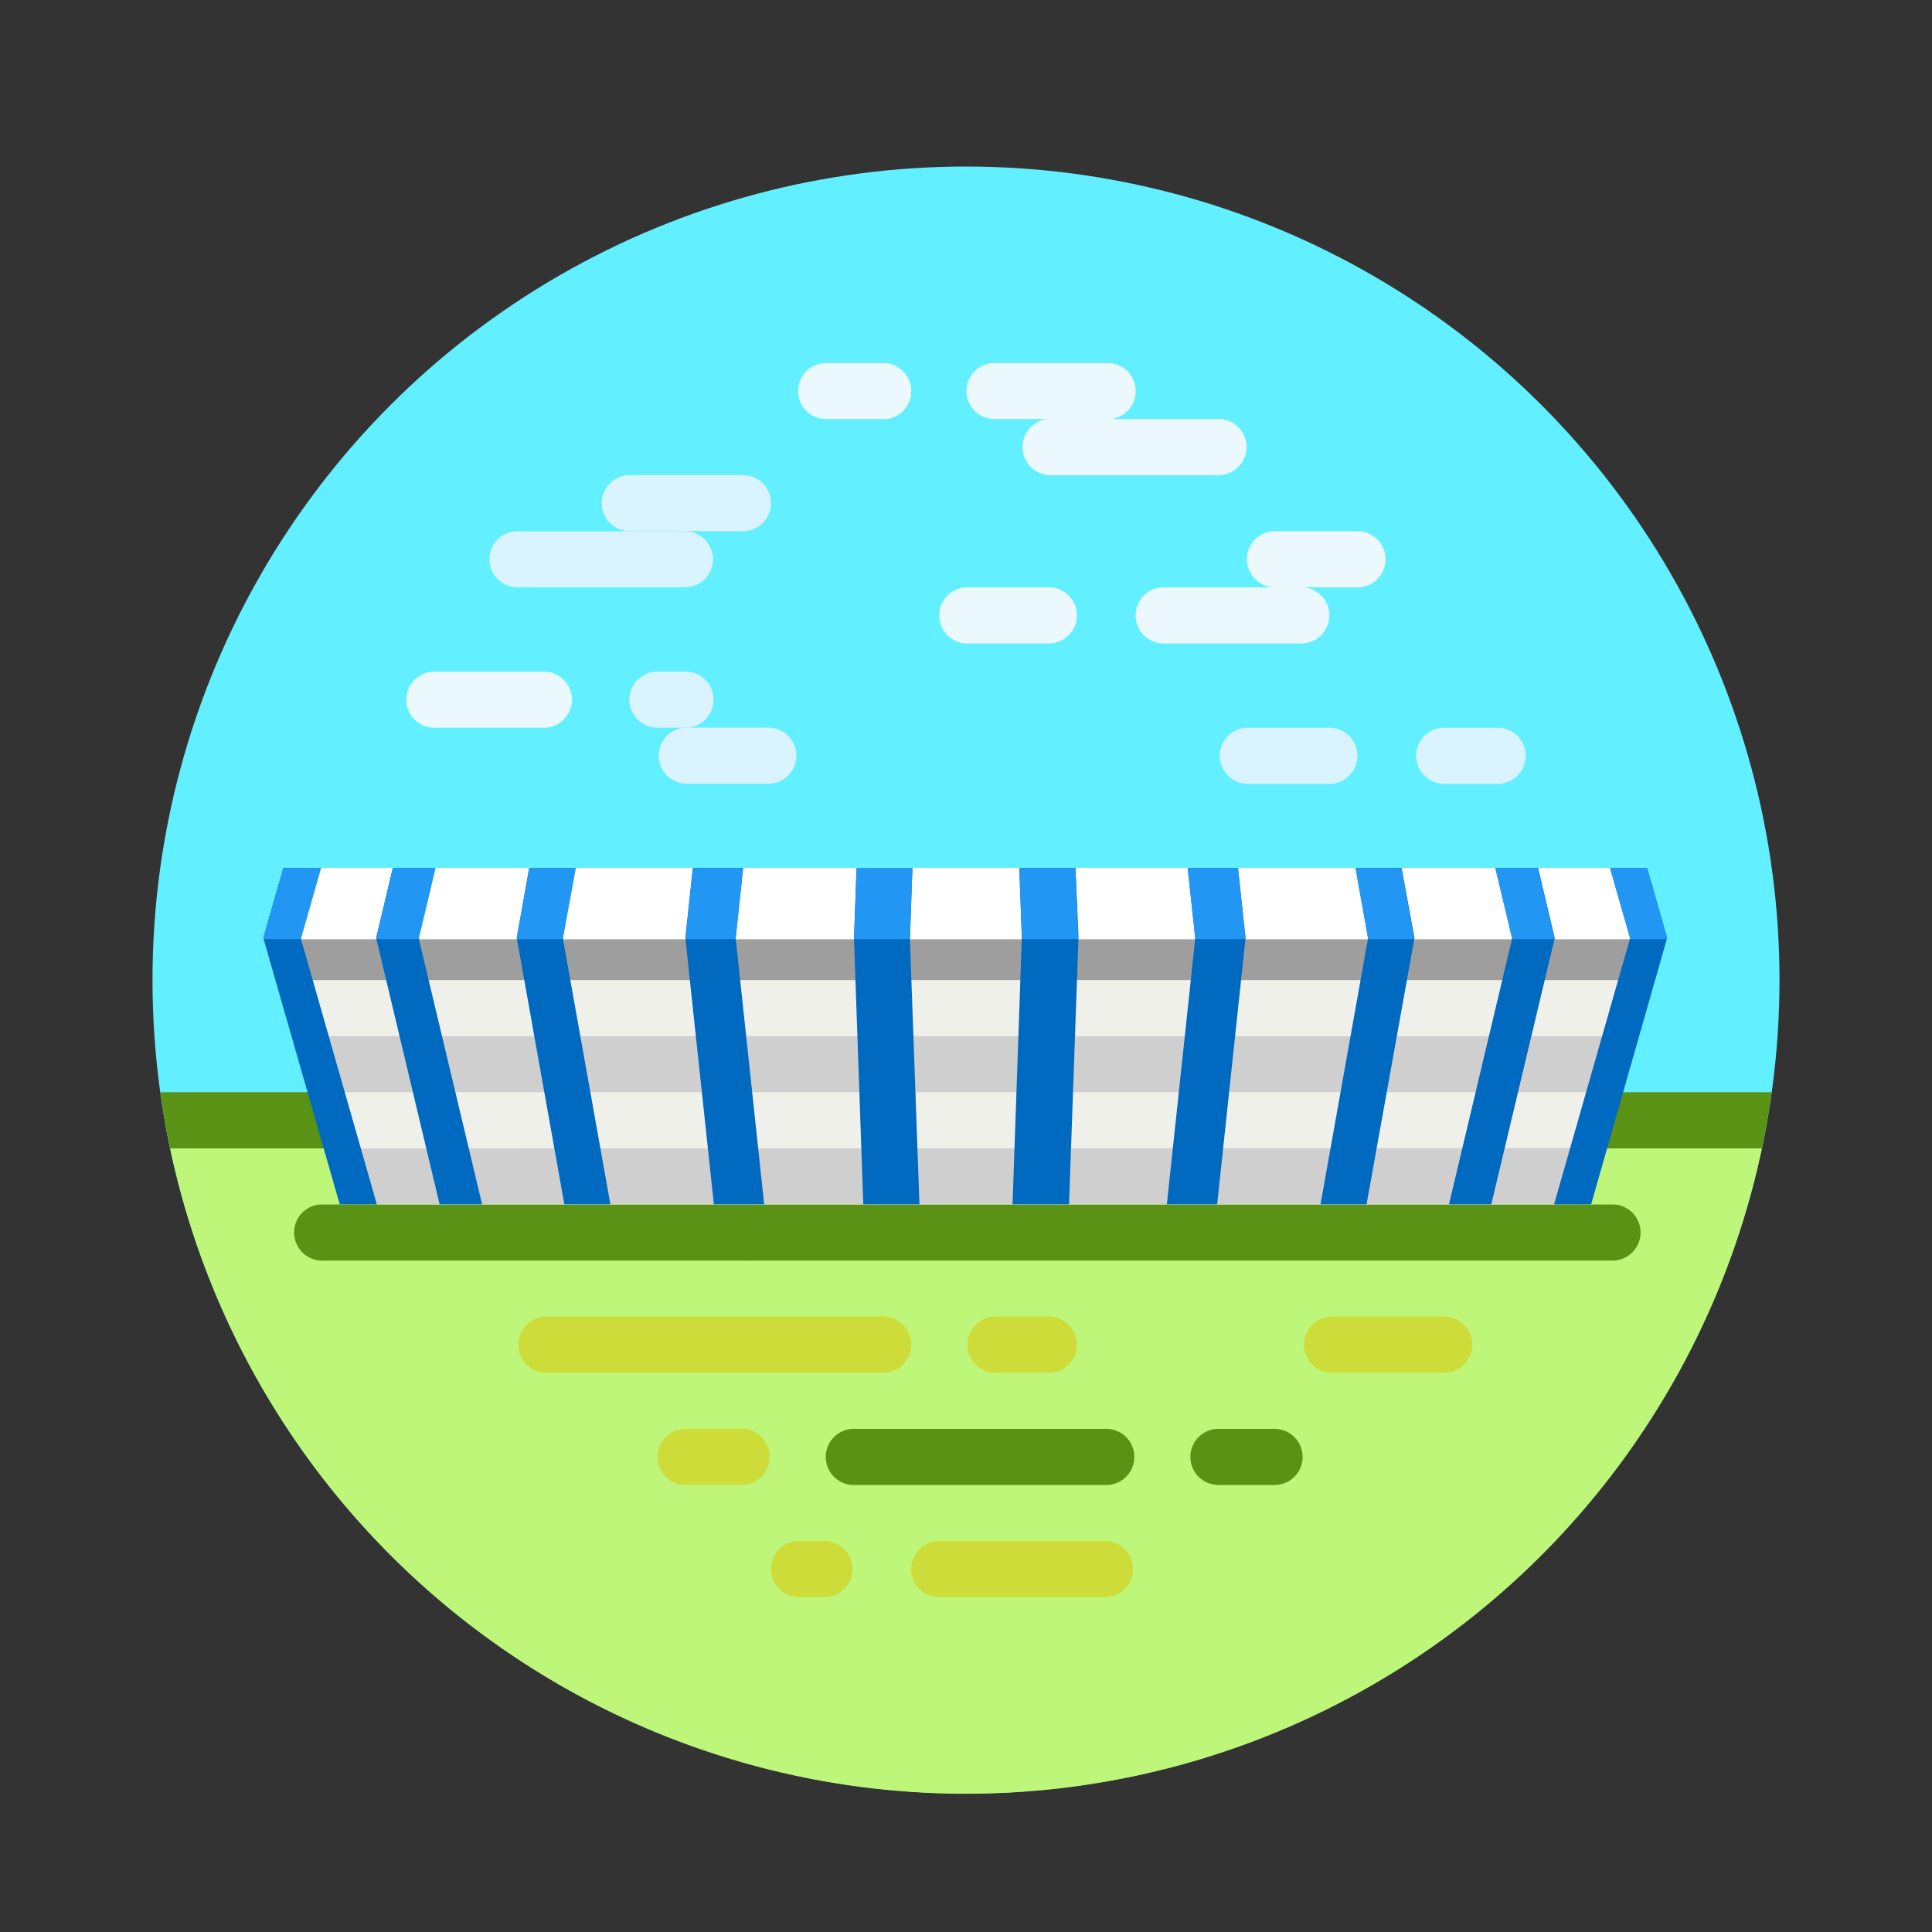
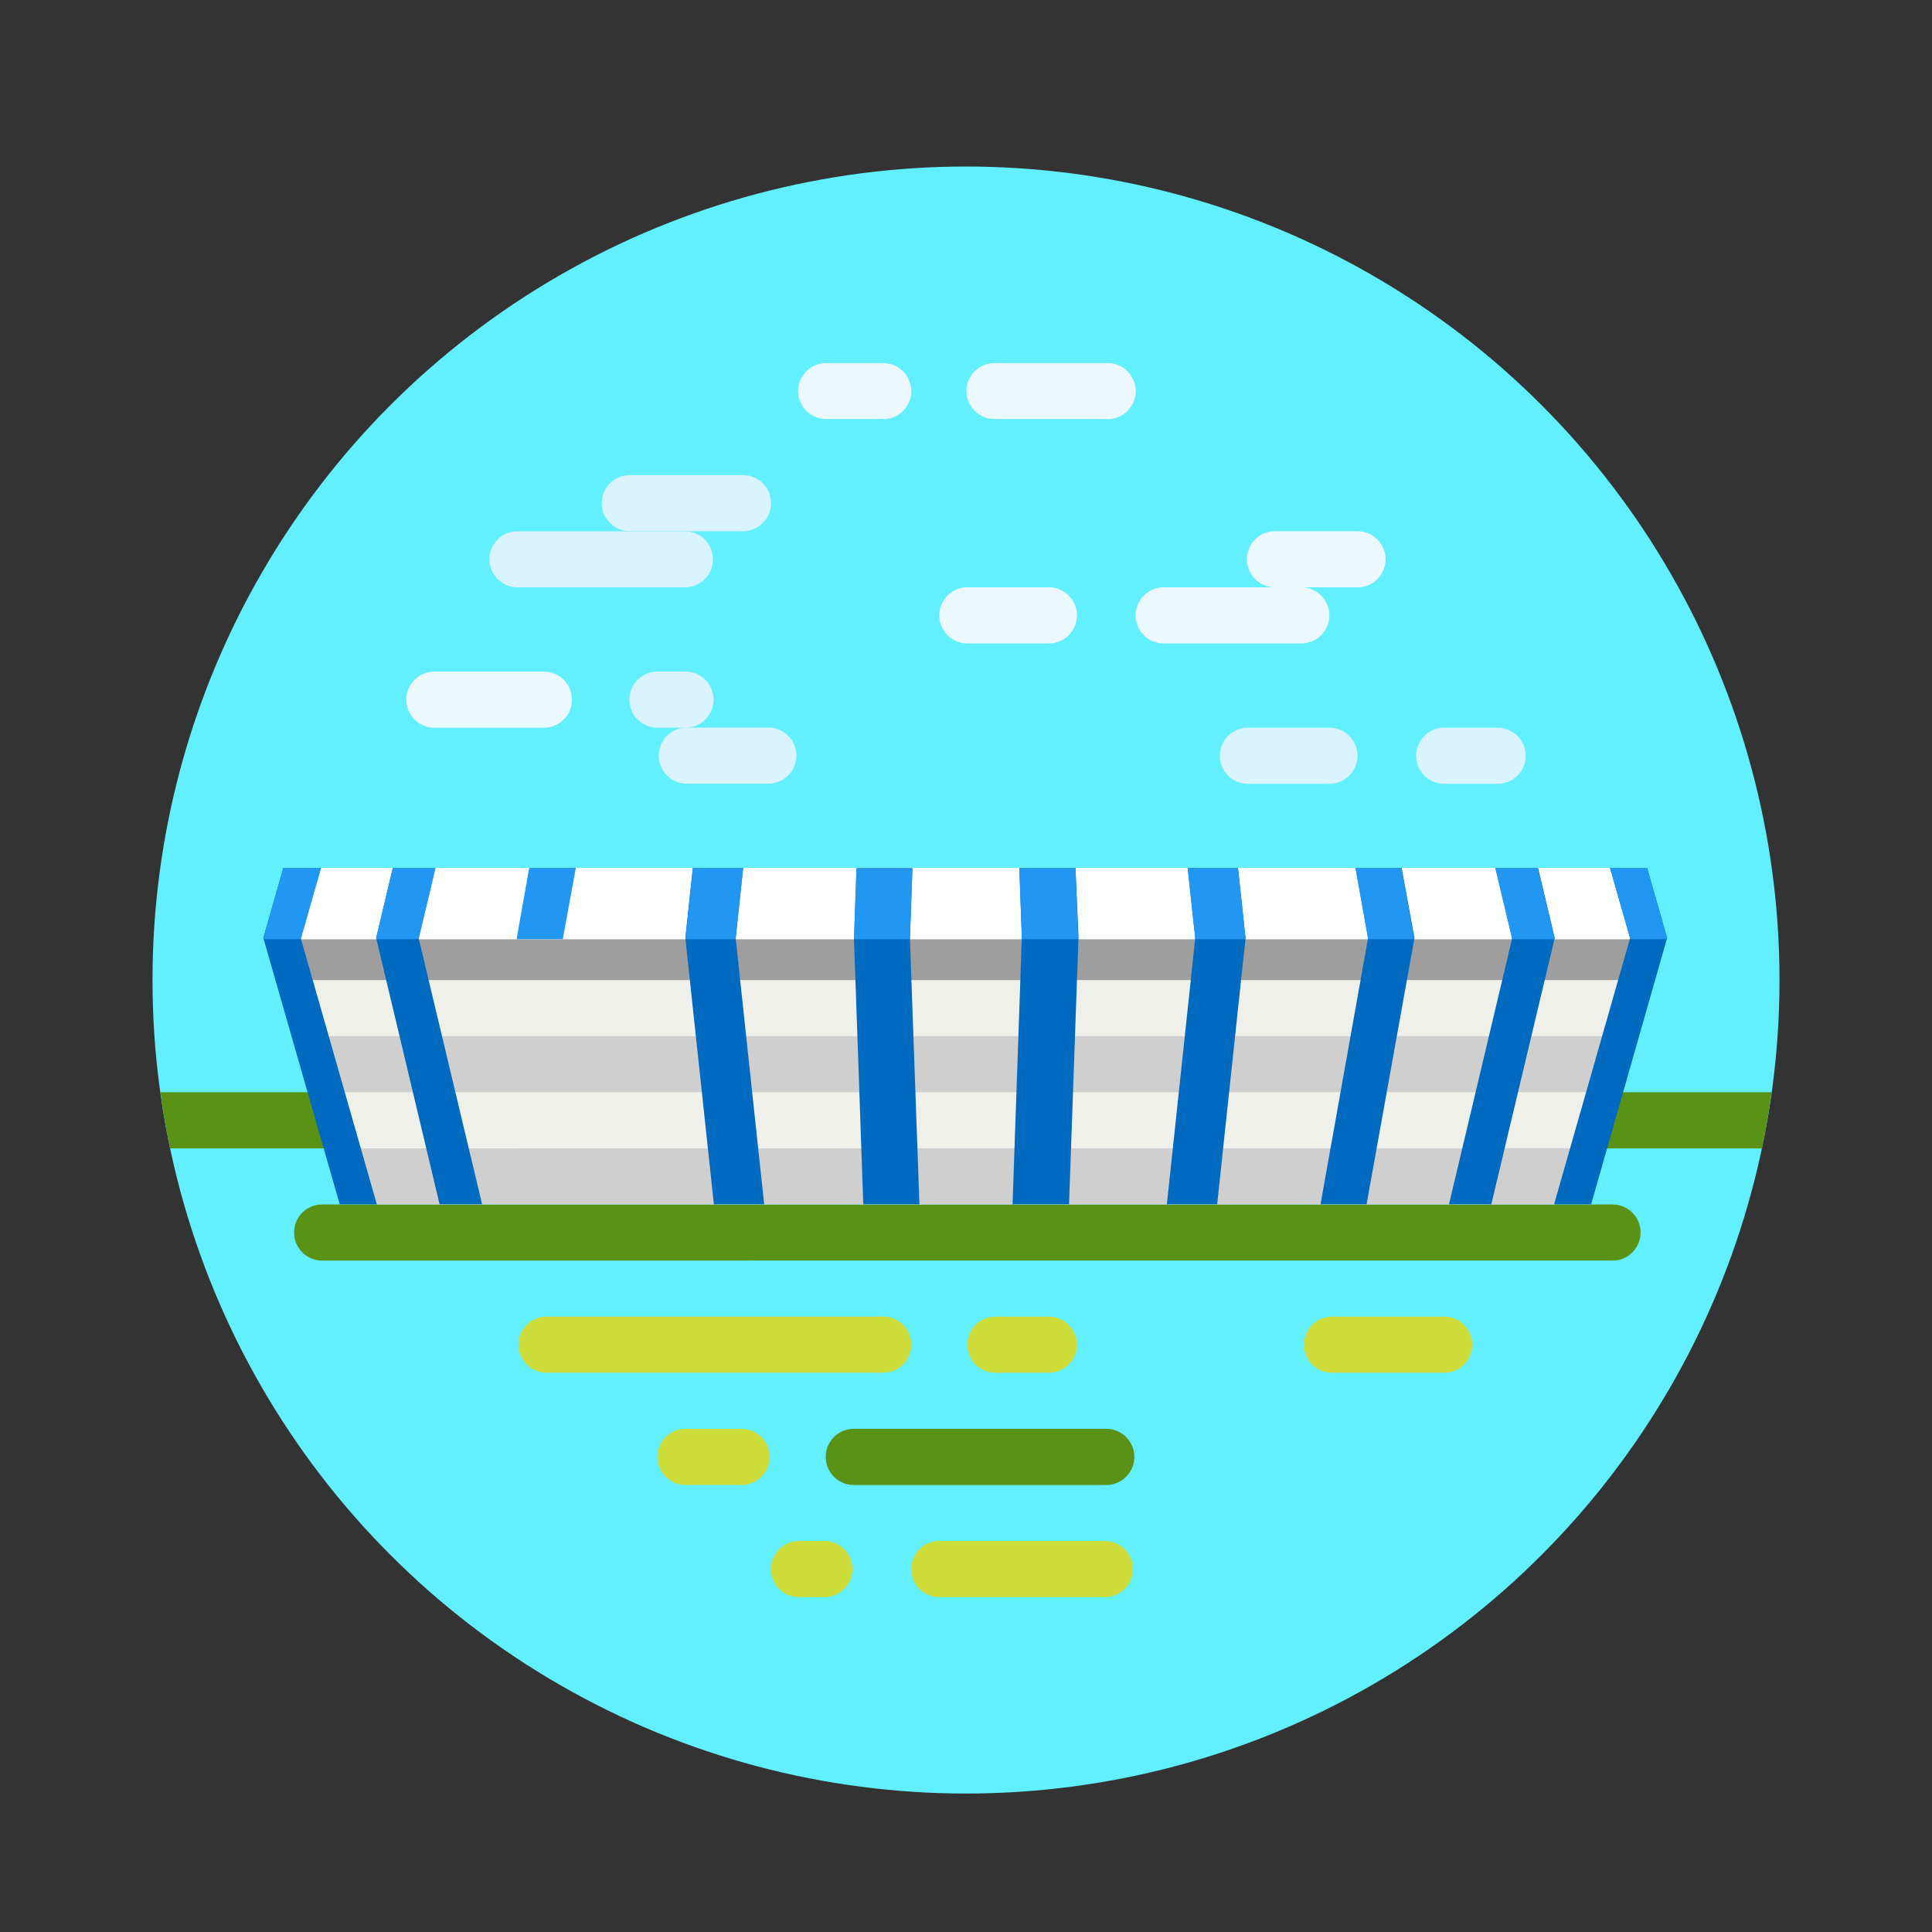
<svg xmlns="http://www.w3.org/2000/svg" id="Layer_1" data-name="Layer 1" viewBox="0 0 300 300">
  <rect x="0" y="0" width="300" height="300" fill="#333333" stroke="none" />
  <defs>
    <style>.cls-1{fill:#62efff;}.cls-2{fill:#bef67a;}.cls-3{fill:#5a9216;}.cls-4{fill:#d9f3ff;}.cls-5{fill:#cddc39;}.cls-6{fill:#ebf9ff;}.cls-7{fill:#f0f0eb;}.cls-8{fill:#cfcfcf;}.cls-9{fill:#9e9e9e;}.cls-10{fill:#fff;}.cls-11{fill:#0069c0;}.cls-12{fill:#2196f3;}</style>
  </defs>
  <title>sports-stadiums-small (1)-01</title>
  <circle class="cls-1" cx="150" cy="152.18" r="126.32" />
-   <path class="cls-2" d="M25.59,174a126.3,126.3,0,0,0,248.82,0Z" />
+   <path class="cls-2" d="M25.59,174Z" />
  <path class="cls-3" d="M26.4,178.32H273.6c.6-2.89,1.1-5.79,1.49-8.72H24.91C25.31,172.54,25.8,175.45,26.4,178.32Z" />
  <path class="cls-4" d="M106.44,91.2H80.31A4.36,4.36,0,0,1,76,86.79h0a4.34,4.34,0,0,1,4.29-4.29h26.13a4.34,4.34,0,0,1,4.29,4.39v0h0A4.34,4.34,0,0,1,106.44,91.2Z" />
  <path class="cls-4" d="M115.15,82.49H97.73a4.37,4.37,0,0,1-4.29-4.42h0a4.34,4.34,0,0,1,4.29-4.29h17.42a4.36,4.36,0,0,1,.42,8.71A2.94,2.94,0,0,1,115.15,82.49Zm138.85,61H233.31a.55.55,0,0,1-.55-.54h0V135.3a.55.55,0,0,1,.55-.54H254a.54.54,0,0,1,.54.54v7.62a.55.55,0,0,1-.54.55Zm-47.37-21.78H193.56a4.36,4.36,0,0,1,0-8.71h13.07a4.36,4.36,0,0,1,0,8.71Zm26.13,0h-8.71a4.36,4.36,0,0,1,0-8.71h8.71a4.36,4.36,0,0,1,0,8.71Z" />
  <path class="cls-3" d="M171.78,230.59h-39.2a4.36,4.36,0,0,1,0-8.72h39.2a4.36,4.36,0,0,1,0,8.72Zm78.4-34.85H49.82a4.36,4.36,0,0,1,0-8.71H250.18a4.36,4.36,0,0,1,.42,8.71Z" />
  <path class="cls-5" d="M163.07,213.16h-8.71a4.36,4.36,0,0,1,0-8.71h8.71a4.36,4.36,0,0,1,0,8.71Zm-47.92,17.43h-8.71a4.36,4.36,0,1,1,0-8.72h8.71a4.36,4.36,0,0,1,0,8.72Zm108.9-17.43H206.63a4.36,4.36,0,0,1,0-8.71h17.42a4.36,4.36,0,0,1,.42,8.71ZM171.78,248H145.64a4.36,4.36,0,0,1,0-8.71h26.14a4.36,4.36,0,0,1,0,8.71Zm-43.56,0h-4.36a4.36,4.36,0,0,1,0-8.71h4.36a4.36,4.36,0,0,1,0,8.71Zm8.71-34.85H84.66a4.36,4.36,0,0,1,0-8.71h52.27a4.36,4.36,0,0,1,.42,8.71Z" />
-   <path class="cls-3" d="M197.91,230.59H189.2a4.36,4.36,0,1,1,0-8.72h8.71a4.36,4.36,0,1,1,0,8.72Z" />
  <path class="cls-6" d="M171.78,65.06H154.36a4.34,4.34,0,0,1-4.29-4.39v0h0a4.34,4.34,0,0,1,4.29-4.29h17.42a4.36,4.36,0,0,1,.42,8.71Zm-34.85,0h-8.71a4.34,4.34,0,0,1-4.29-4.39v0h0a4.37,4.37,0,0,1,4.29-4.29h8.71a4.36,4.36,0,0,1,.42,8.71ZM84.66,113H67.24a4.36,4.36,0,0,1,0-8.71H84.66a4.36,4.36,0,0,1,0,8.71Z" />
-   <path class="cls-6" d="M189.2,73.78H163.07a4.36,4.36,0,0,1-4.29-4.43h0a4.34,4.34,0,0,1,4.29-4.29H189.2a4.36,4.36,0,1,1,0,8.72Z" />
  <path class="cls-4" d="M119.51,121.69H106.44a4.36,4.36,0,0,1,0-8.71h13.07a4.36,4.36,0,0,1,0,8.71Z" />
  <path class="cls-4" d="M106.44,113h-4.35a4.36,4.36,0,1,1,0-8.72h4.35a4.36,4.36,0,1,1,0,8.72Z" />
  <path class="cls-6" d="M202.27,99.91H180.49a4.36,4.36,0,0,1,0-8.71h21.78a4.36,4.36,0,0,1,0,8.71Zm-39.2,0H150a4.36,4.36,0,0,1,0-8.71h13.07a4.36,4.36,0,0,1,0,8.71Z" />
  <path class="cls-6" d="M211,91.2H197.91a4.37,4.37,0,0,1-4.29-4.42h0a4.34,4.34,0,0,1,4.29-4.29H211a4.36,4.36,0,0,1,0,8.71Z" />
  <path class="cls-7" d="M241.47,187H58.53L45.46,145.8H254.54Z" />
  <path class="cls-8" d="M55.76,178.32,58.53,187H241.47l2.77-8.71ZM247,169.6l2.76-8.71H50.24L53,169.6Z" />
  <path class="cls-9" d="M47.47,152.18H252.52l2-6.35H45.46Z" />
  <path class="cls-10" d="M250.18,134.76H49.82l-4.36,11.07H254.54Z" />
  <path class="cls-11" d="M46.69,145.65l3.11-10.89H44l-3.11,10.89L52.75,187h5.76Z" />
  <path class="cls-12" d="M41,145.83h5.76l0-.18,3.11-10.89H44l-3.11,10.89Z" />
  <path class="cls-11" d="M65,145.65l2.59-10.89H61l-2.59,10.89L68.26,187h6.6Z" />
  <path class="cls-12" d="M58.45,145.83h6.6v-.18l2.59-10.89H61l-2.59,10.89Z" />
-   <path class="cls-11" d="M87.39,145.65l1.94-10.89H82.18l-1.94,10.89L87.63,187h7.15Z" />
  <path class="cls-12" d="M80.27,145.83h7.15v-.18l2-10.89H82.18l-1.94,10.89Z" />
  <path class="cls-11" d="M114.23,145.65l1.16-10.89h-7.81l-1.16,10.89L110.85,187h7.81Z" />
  <path class="cls-12" d="M106.44,145.83h7.81v-.18l1.16-10.89H107.6l-1.16,10.89Z" />
  <path class="cls-11" d="M141.29,145.8l.39-11H133l-.39,11,1.44,41.2h8.72l-1.48-41.23Z" />
  <path class="cls-12" d="M132.58,145.83h8.71l.39-11H133l-.39,11h0Z" />
  <path class="cls-11" d="M166,187l1.47-41.54-.47-10.7h-8.72l.39,10.73L157.23,187Z" />
  <path class="cls-12" d="M158.7,145.83h8.71v-.34L167,134.76h-8.72l.39,10.73Z" />
  <path class="cls-11" d="M253.14,145.65,250,134.76h5.76l3.11,10.89L247.07,187h-5.75l11.82-41.38Z" />
  <path class="cls-12" d="M258.84,145.83h-5.75v-.18L250,134.76h5.75l3.12,10.89Z" />
  <path class="cls-11" d="M234.82,145.65l-2.6-10.89h6.61l2.59,10.89L231.57,187H225Z" />
  <path class="cls-12" d="M241.38,145.83h-6.61v-.18l-2.6-10.89h6.61l2.59,10.89Z" />
  <path class="cls-11" d="M212.44,145.65l-1.95-10.89h7.15l2,10.89L212.2,187h-7.15l7.39-41.38Z" />
  <path class="cls-12" d="M219.55,145.83h-7.14v-.18l-1.94-10.89h7.15l1.94,10.89v.18Z" />
  <path class="cls-11" d="M185.6,145.65l-1.17-10.89h7.81l1.17,10.89L189,187h-7.81Z" />
  <path class="cls-12" d="M193.39,145.83h-7.81v-.18l-1.17-10.89h7.81l1.17,10.89Z" />
</svg>